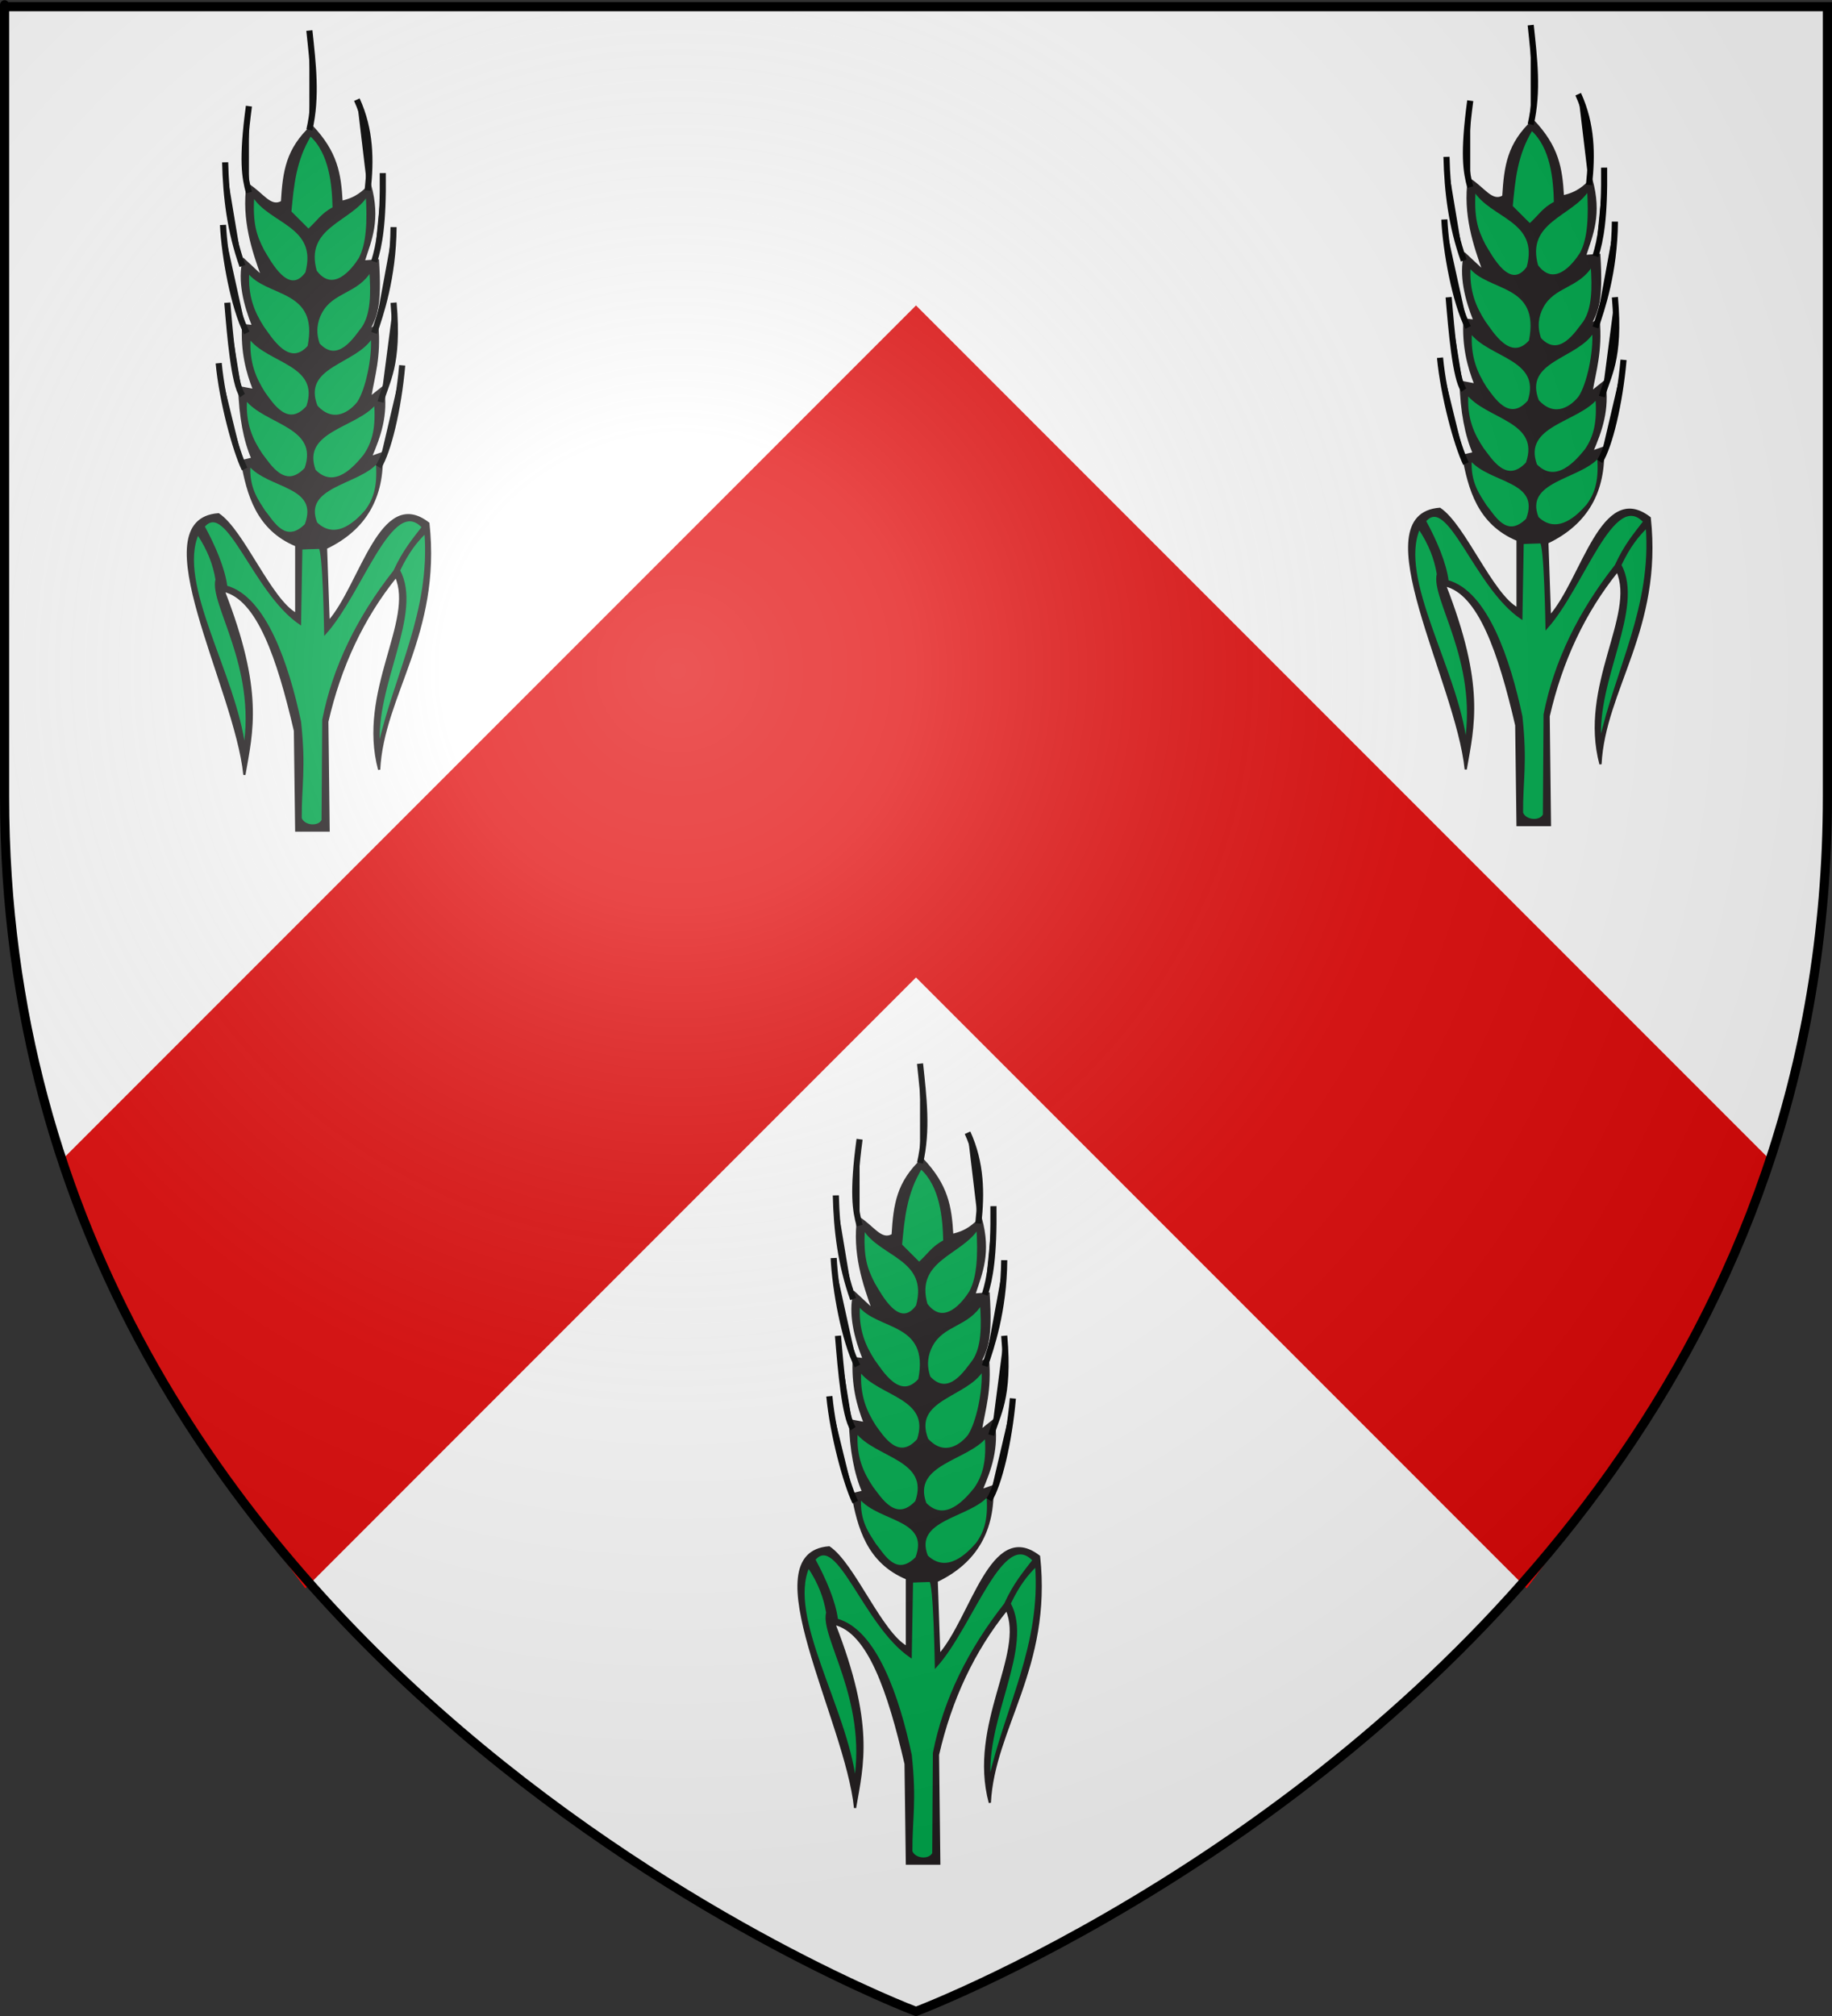
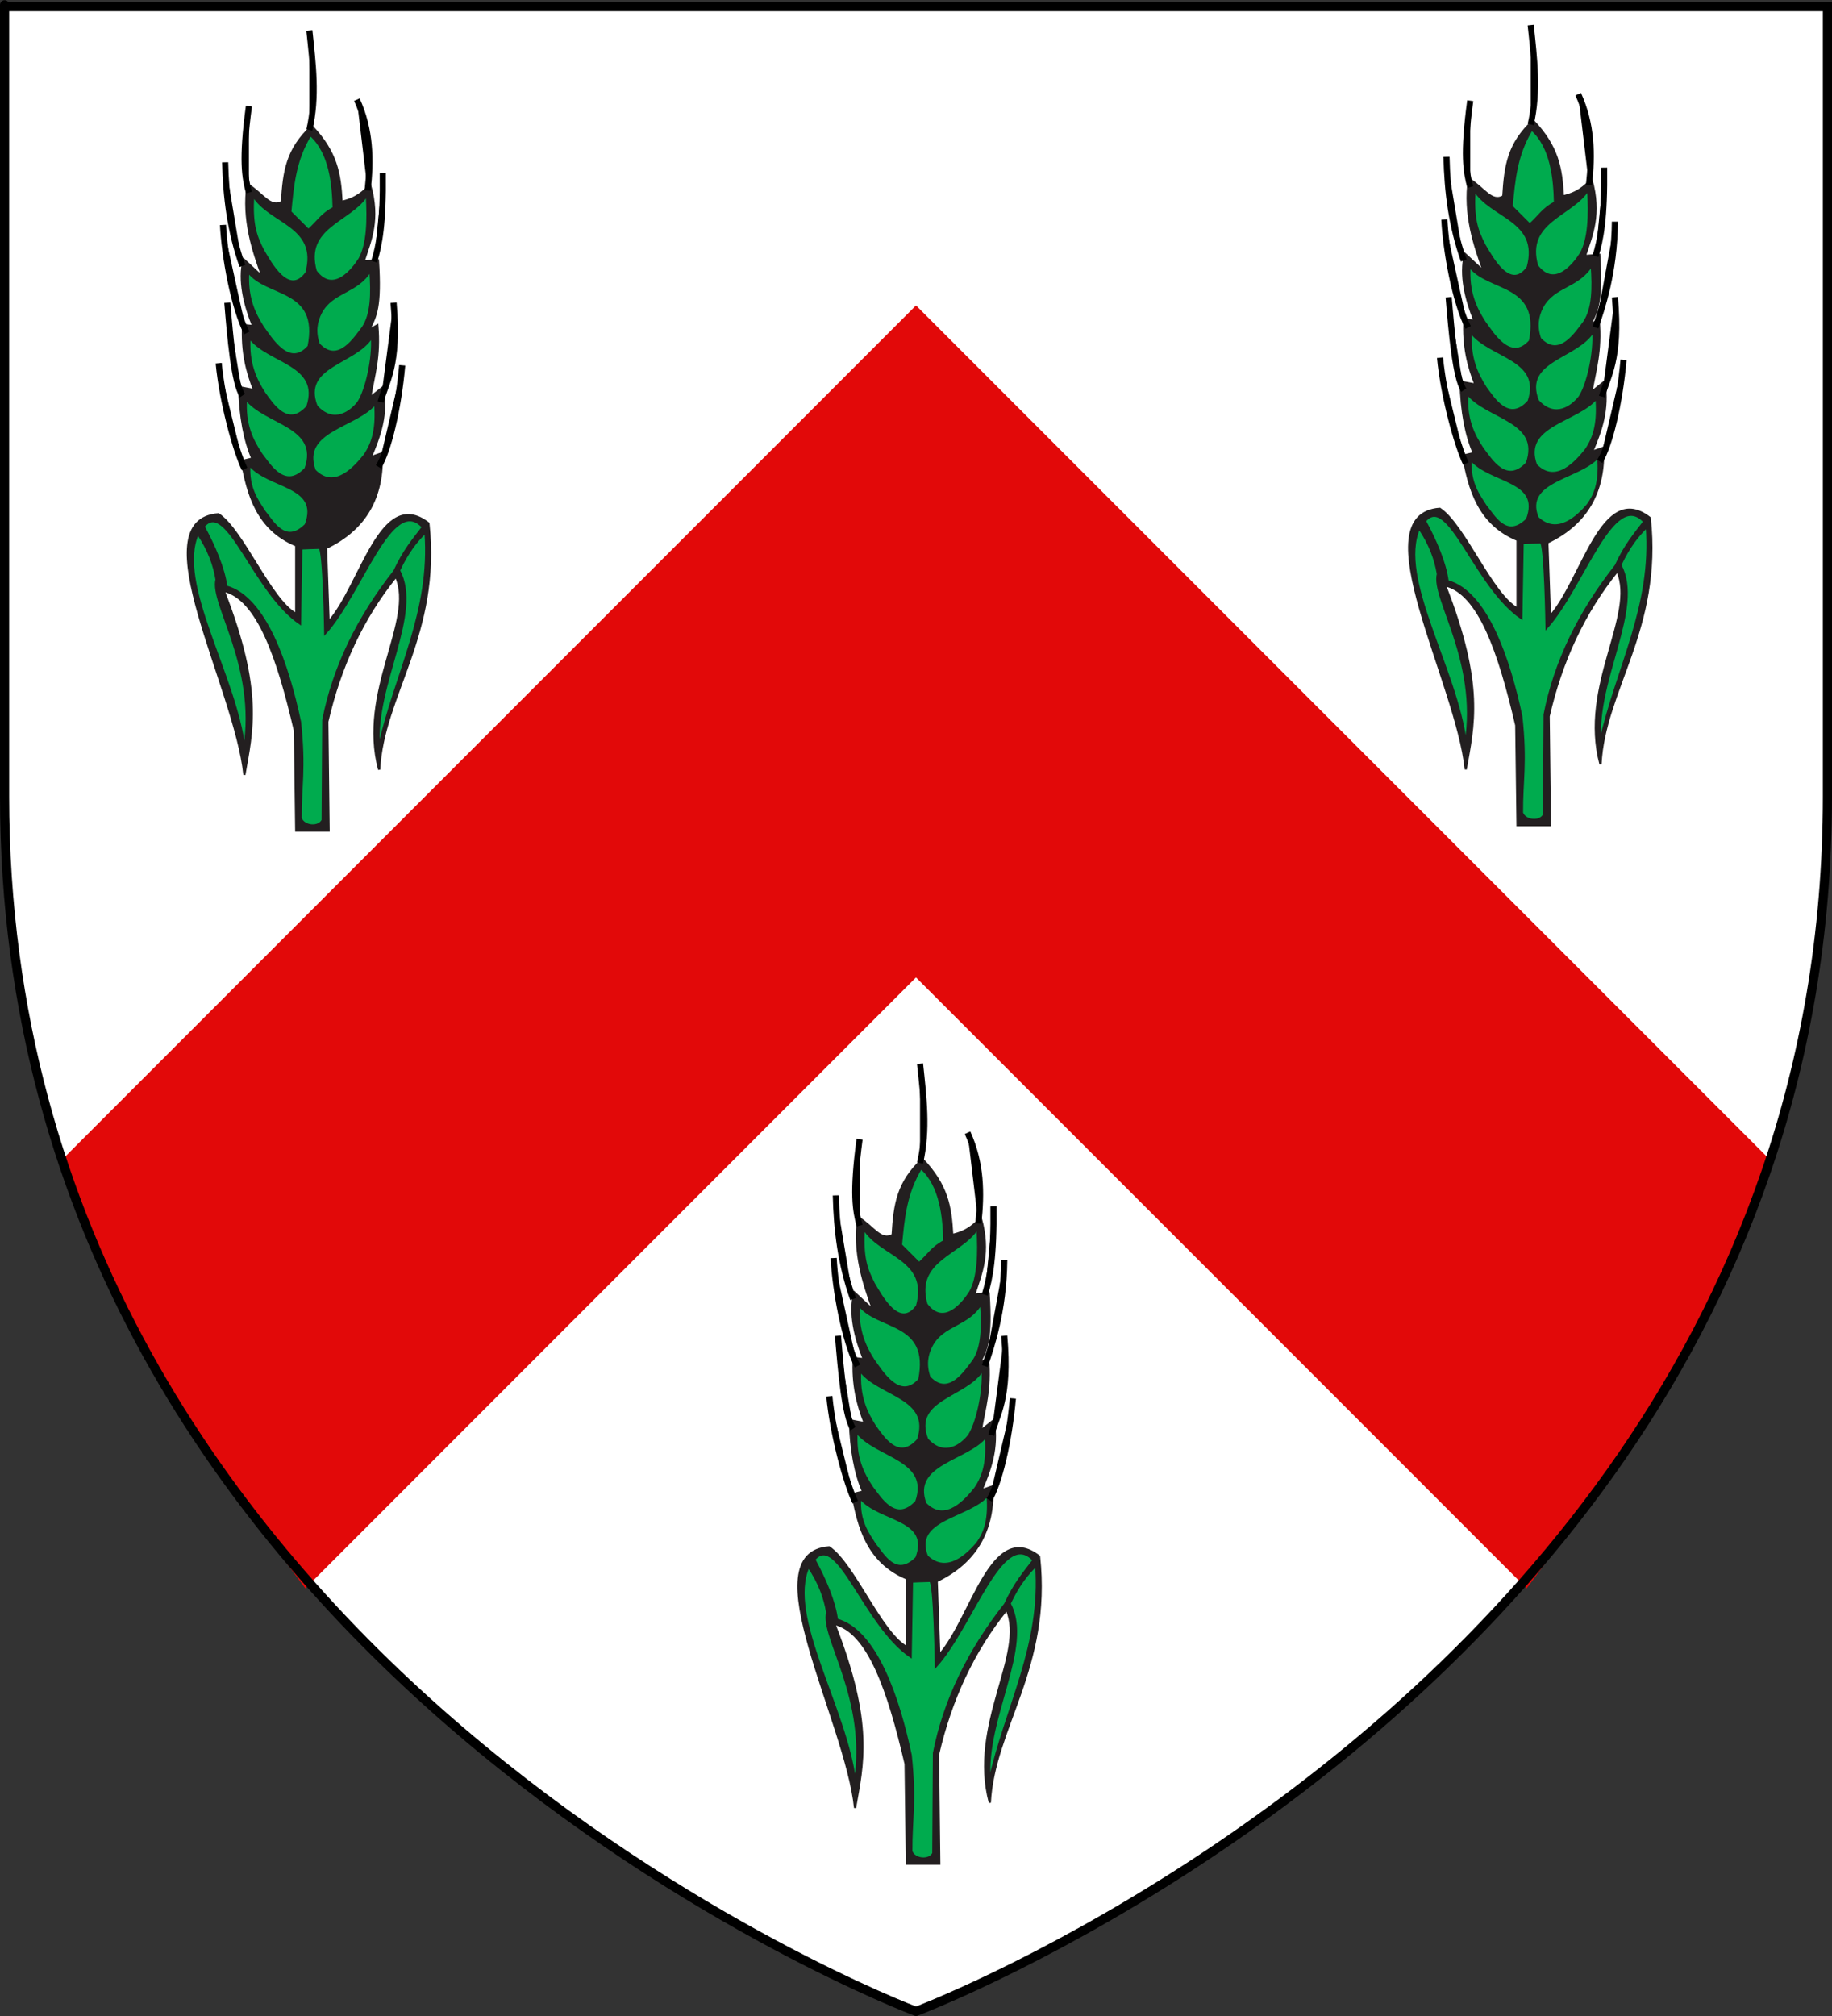
<svg xmlns="http://www.w3.org/2000/svg" xmlns:ns1="http://sodipodi.sourceforge.net/DTD/sodipodi-0.dtd" xmlns:ns2="http://www.inkscape.org/namespaces/inkscape" xmlns:xlink="http://www.w3.org/1999/xlink" height="660" width="600" version="1.0" id="svg2" ns1:version="0.32" ns2:version="0.46" ns1:docname="Riddell of that Ilk arms.svg" ns1:docbase="D:\Mes documents\Renaud-Notre Lapin" ns2:export-filename="/Users/olivier/Desktop/Blason Rouge/Blason_Vide_3D.png" ns2:export-xdpi="144" ns2:export-ydpi="144" ns2:output_extension="org.inkscape.output.svg.inkscape">
  <rect width="100%" height="100%" fill="#333333" stroke="none" />
  <ns1:namedview ns2:window-height="667" ns2:window-width="1024" ns2:pageshadow="2" ns2:pageopacity="0.0" guidetolerance="10.0" gridtolerance="10.0" objecttolerance="10.0" borderopacity="1.0" bordercolor="#666666" pagecolor="#ffffff" id="base" showgrid="false" height="660px" ns2:zoom="0.5" ns2:cx="268.80643" ns2:cy="246.73341" ns2:window-x="0" ns2:window-y="0" ns2:current-layer="layer4">
    <ns2:grid type="xygrid" id="grid2789" visible="true" enabled="true" />
  </ns1:namedview>
  <desc id="desc4">Flag of Canton of Valais (Wallis)</desc>
  <defs id="defs6">
    <ns2:perspective ns1:type="inkscape:persp3d" ns2:vp_x="0 : 330 : 1" ns2:vp_y="0 : 1000 : 0" ns2:vp_z="600 : 330 : 1" ns2:persp3d-origin="300 : 220 : 1" id="perspective35" />
    <linearGradient id="linearGradient2893">
      <stop style="stop-color:white;stop-opacity:0.314;" offset="0" id="stop2895" />
      <stop id="stop2897" offset="0.19" style="stop-color:white;stop-opacity:0.251;" />
      <stop style="stop-color:#6b6b6b;stop-opacity:0.125;" offset="0.6" id="stop2901" />
      <stop style="stop-color:black;stop-opacity:0.125;" offset="1" id="stop2899" />
    </linearGradient>
    <linearGradient id="linearGradient2885">
      <stop id="stop2887" offset="0" style="stop-color:white;stop-opacity:1;" />
      <stop style="stop-color:white;stop-opacity:1;" offset="0.229" id="stop2891" />
      <stop id="stop2889" offset="1" style="stop-color:black;stop-opacity:1;" />
    </linearGradient>
    <linearGradient id="linearGradient2955">
      <stop id="stop2867" offset="0" style="stop-color:#fd0000;stop-opacity:1;" />
      <stop style="stop-color:#e77275;stop-opacity:0.659;" offset="0.5" id="stop2873" />
      <stop style="stop-color:black;stop-opacity:0.323;" offset="1" id="stop2959" />
    </linearGradient>
    <radialGradient ns2:collect="always" xlink:href="#linearGradient2955" id="radialGradient2961" cx="225.524" cy="218.901" fx="225.524" fy="218.901" r="300" gradientTransform="matrix(-4.167939e-4,2.183,-1.884,-3.599562e-4,615.597,-289.121)" gradientUnits="userSpaceOnUse" />
    <polygon id="star" transform="scale(53,53)" points="0,-1 0.588,0.809 -0.951,-0.309 0.951,-0.309 -0.588,0.809 0,-1 " />
    <clipPath id="clip">
      <path d="M 0,-200 L 0,600 L 300,600 L 300,-200 L 0,-200 z " id="path10" />
    </clipPath>
    <radialGradient ns2:collect="always" xlink:href="#linearGradient2955" id="radialGradient1911" gradientUnits="userSpaceOnUse" gradientTransform="matrix(-4.167939e-4,2.183,-1.884,-3.599562e-4,615.597,-289.121)" cx="225.524" cy="218.901" fx="225.524" fy="218.901" r="300" />
    <radialGradient ns2:collect="always" xlink:href="#linearGradient2955" id="radialGradient2865" gradientUnits="userSpaceOnUse" gradientTransform="matrix(0,1.749,-1.593,-1.049767e-7,551.788,-191.29)" cx="225.524" cy="218.901" fx="225.524" fy="218.901" r="300" />
    <radialGradient ns2:collect="always" xlink:href="#linearGradient2955" id="radialGradient2871" gradientUnits="userSpaceOnUse" gradientTransform="matrix(0,1.386,-1.323,-5.741131e-8,-158.082,-109.541)" cx="225.524" cy="218.901" fx="225.524" fy="218.901" r="300" />
    <radialGradient ns2:collect="always" xlink:href="#linearGradient2893" id="radialGradient3163" gradientUnits="userSpaceOnUse" gradientTransform="matrix(1.353,0,0,1.349,-77.629,-85.747)" cx="221.445" cy="226.331" fx="221.445" fy="226.331" r="300" />
    <radialGradient gradientTransform="matrix(1.353,0,0,1.349,-77.629,-85.747)" gradientUnits="userSpaceOnUse" xlink:href="#linearGradient2893" id="radialGradient2706" fy="226.331" fx="221.445" r="300" cy="226.331" cx="221.445" />
    <radialGradient gradientTransform="matrix(0,1.386,-1.323,-5.741131e-8,-158.082,-109.541)" gradientUnits="userSpaceOnUse" xlink:href="#linearGradient2955" id="radialGradient2704" fy="218.901" fx="225.524" r="300" cy="218.901" cx="225.524" />
    <radialGradient gradientTransform="matrix(0,1.749,-1.593,-1.049767e-7,551.788,-191.29)" gradientUnits="userSpaceOnUse" xlink:href="#linearGradient2955" id="radialGradient2702" fy="218.901" fx="225.524" r="300" cy="218.901" cx="225.524" />
    <radialGradient gradientTransform="matrix(-4.167939e-4,2.183,-1.884,-3.599562e-4,615.597,-289.121)" gradientUnits="userSpaceOnUse" xlink:href="#linearGradient2955" id="radialGradient2700" fy="218.901" fx="225.524" r="300" cy="218.901" cx="225.524" />
    <clipPath id="clipPath2696">
      <path id="path2698" d="M 0,-200 L 0,600 L 300,600 L 300,-200 L 0,-200 z " />
    </clipPath>
    <polygon id="polygon2694" transform="scale(53,53)" points="0,-1 0.588,0.809 -0.951,-0.309 0.951,-0.309 -0.588,0.809 0,-1 " />
    <radialGradient gradientTransform="matrix(-4.167939e-4,2.183,-1.884,-3.599562e-4,615.597,-289.121)" gradientUnits="userSpaceOnUse" xlink:href="#linearGradient2955" id="radialGradient2692" fy="218.901" fx="225.524" r="300" cy="218.901" cx="225.524" />
    <linearGradient id="linearGradient2684">
      <stop id="stop2686" offset="0" style="stop-color:#fd0000;stop-opacity:1" />
      <stop id="stop2688" offset="0.5" style="stop-color:#e77275;stop-opacity:0.659" />
      <stop id="stop2690" offset="1" style="stop-color:black;stop-opacity:0.323" />
    </linearGradient>
    <linearGradient id="linearGradient2676">
      <stop id="stop2678" offset="0" style="stop-color:white;stop-opacity:1" />
      <stop id="stop2680" offset="0.229" style="stop-color:white;stop-opacity:1" />
      <stop id="stop2682" offset="1" style="stop-color:black;stop-opacity:1" />
    </linearGradient>
    <linearGradient id="linearGradient2666">
      <stop id="stop2668" offset="0" style="stop-color:white;stop-opacity:0.314" />
      <stop id="stop2670" offset="0.19" style="stop-color:white;stop-opacity:0.251" />
      <stop id="stop2672" offset="0.6" style="stop-color:#6b6b6b;stop-opacity:0.125" />
      <stop id="stop2674" offset="1" style="stop-color:black;stop-opacity:0.125" />
    </linearGradient>
    <ns2:perspective id="perspective2663" ns2:persp3d-origin="300 : 220 : 1" ns2:vp_z="600 : 330 : 1" ns2:vp_y="0 : 1000 : 0" ns2:vp_x="0 : 330 : 1" ns1:type="inkscape:persp3d" />
    <radialGradient gradientTransform="matrix(0,2.342,-2.291,0,562.913,1323.77)" gradientUnits="userSpaceOnUse" xlink:href="#linearGradient2955" id="radialGradient14758" fy="153.928" fx="-483.508" r="300" cy="153.928" cx="-483.508" />
    <radialGradient gradientTransform="matrix(0,2.342,-2.291,0,562.913,1323.77)" gradientUnits="userSpaceOnUse" xlink:href="#linearGradient2955" id="radialGradient13767" fy="153.928" fx="-483.508" r="300" cy="153.928" cx="-483.508" />
    <radialGradient gradientTransform="matrix(0,2.342,-2.291,0,562.913,1323.77)" gradientUnits="userSpaceOnUse" xlink:href="#linearGradient2955" id="radialGradient1357" fy="153.928" fx="-483.508" r="300" cy="153.928" cx="-483.508" />
    <radialGradient gradientTransform="matrix(-4.167939e-4,2.183,-1.884,-3.599562e-4,1395.597,-309.121)" gradientUnits="userSpaceOnUse" xlink:href="#linearGradient2955" id="radialGradient2783" fy="218.901" fx="225.524" r="300" cy="218.901" cx="225.524" />
    <clipPath id="clipPath2779">
      <path id="path2781" d="M 0,-200 L 0,600 L 300,600 L 300,-200 L 0,-200 z " />
    </clipPath>
    <polygon id="polygon2777" transform="scale(53,53)" points="0,-1 0.588,0.809 -0.951,-0.309 0.951,-0.309 -0.588,0.809 0,-1 " />
    <radialGradient gradientTransform="matrix(-4.167939e-4,2.183,-1.884,-3.599562e-4,615.597,-289.121)" gradientUnits="userSpaceOnUse" xlink:href="#linearGradient2955" id="radialGradient2775" fy="218.901" fx="225.524" r="300" cy="218.901" cx="225.524" />
    <linearGradient id="linearGradient2770">
      <stop id="stop2965" offset="0" style="stop-color:#ffffff;stop-opacity:0" />
      <stop id="stop2773" offset="1" style="stop-color:#000000;stop-opacity:0.646" />
    </linearGradient>
    <ns2:perspective id="perspective2767" ns2:persp3d-origin="75 : 50 : 1" ns2:vp_z="150 : 75 : 1" ns2:vp_y="0 : 1000 : 0" ns2:vp_x="0 : 75 : 1" ns1:type="inkscape:persp3d" />
  </defs>
  <g ns2:groupmode="layer" id="layer3" ns2:label="Fond écu" style="display:inline" ns1:insensitive="true">
    <path id="path2855" style="fill:#ffffff;fill-opacity:1;fill-rule:evenodd;stroke:none;stroke-width:1px;stroke-linecap:butt;stroke-linejoin:miter;stroke-opacity:1" d="M 300,658.5 C 300,658.5 598.5,546.18 598.5,260.728 C 598.5,-24.723 598.5,2.176 598.5,2.176 L 1.5,2.176 L 1.5,260.728 C 1.5,546.18 300,658.5 300,658.5 z" ns1:nodetypes="cccccc" />
  </g>
  <g ns2:groupmode="layer" id="layer4" ns2:label="Meubles" style="opacity:1;display:inline">
    <path ns1:nodetypes="ccccccc" id="path10706" d="M 20,380 C 30,420 70,480 100,520 L 300,320 L 500,520 C 530,480 570,420 580,380 L 300,100 L 20,380 z" style="opacity:1;fill:#e20909;fill-opacity:1;fill-rule:evenodd;stroke:#000000;stroke-width:0;stroke-linecap:butt;stroke-linejoin:miter;stroke-miterlimit:4;stroke-dasharray:none;stroke-dashoffset:0;stroke-opacity:1;display:inline" />
    <g style="opacity:1;display:inline" transform="matrix(0.714,0,0,0.714,-468.722,14.917)" id="g4721">
      <path d="M 807.21,359.944 L 806.616,310.013 C 812.432,284.699 822.794,262.414 838.12,243.439 C 847.117,263.663 820.741,296.081 830.393,332.007 C 832.144,297.671 858.479,269.928 852.98,219.068 C 831.044,202.063 822.113,247.487 807.21,264.244 L 806.022,230.362 C 824.342,221.615 832.278,206.811 831.581,186.97 L 826.527,188.754 C 830.688,178.946 834.121,169.516 832.176,156.655 L 826.233,161.404 C 827.921,151.237 830.797,142.851 829.552,128.283 L 825.634,130.501 C 828.92,124.083 831.197,119.852 829.835,98.484 L 823.26,98.997 C 826.47,89.083 830.651,79.945 826.232,63.927 C 823.117,67 820.12,70.121 813.155,71.654 C 812.442,58.58 810.774,48.928 799.483,36.974 C 788.094,47.589 786.669,57.609 785.814,71.654 C 780.458,74.797 776.877,67.815 770.056,63.629 C 767.698,79.752 772.568,94.18 776.896,106.13 L 768.273,98.103 C 765.846,107.784 768.683,118.954 772.591,128.635 L 767.979,128.124 C 767.333,140.391 769.748,149.597 773.029,157.938 L 766.196,156.655 C 766.612,170.364 768.673,181.196 772.254,189.366 L 767.385,190.537 C 770.136,205.607 774.359,221.724 792.35,229.173 L 792.35,260.677 C 780.462,254.26 767.979,222.437 756.686,214.908 C 720.768,217.541 764.562,294.374 768.574,334.384 C 772.048,314.317 777.085,296.148 759.063,249.978 C 774.663,253.508 784.016,280.776 791.756,314.174 L 792.35,359.944 L 807.21,359.944 z" id="path4723" style="fill:#231f20;fill-opacity:1;fill-rule:evenodd;stroke:#231f20;stroke-width:1px;stroke-linecap:butt;stroke-linejoin:miter;stroke-opacity:1" ns1:nodetypes="cccccccccccccccccccccccccccccccccccc" />
      <path d="M 749.871,220.493 C 754.801,229.57 759.208,239.789 760.257,248.09 C 778.244,253.011 788.578,284.176 794.085,310.11 C 796.394,331.478 794.283,339.586 794.382,354.324 C 795.916,358.279 802.757,358.742 804.471,355.215 L 804.768,309.219 C 809.57,284.848 820.74,262.175 837.41,240.968 C 841.762,231.474 846.114,226.51 850.467,220.79 C 836.139,205.367 822.486,250.724 805.658,269.456 C 805.658,269.456 805.065,230.286 802.988,230.286 C 800.91,230.286 794.679,230.582 794.679,230.582 L 794.085,265.005 C 772.72,250.464 760.716,207.552 749.871,220.493 z" id="path4725" style="fill:#00ab4e;fill-opacity:1;fill-rule:evenodd;stroke:#231f20;stroke-width:1px;stroke-linecap:butt;stroke-linejoin:miter;stroke-opacity:1" />
      <path d="M 839.487,240.672 C 843.543,232.058 847.598,227.062 851.654,223.164 C 854.445,259.716 837.819,288.039 830.288,321.683 C 827.947,293.046 850.192,260.51 839.487,240.672 z" id="path4727" style="fill:#00ab4e;fill-opacity:1;fill-rule:evenodd;stroke:#231f20;stroke-width:1px;stroke-linecap:butt;stroke-linejoin:miter;stroke-opacity:1" />
      <path d="M 747.2,223.757 C 752.246,231.216 754.707,238.157 755.805,244.826 C 752.946,255.831 774.638,284.436 768.565,322.276 C 764.53,288.611 736.947,246.884 747.2,223.757 z" id="path4729" style="fill:#00ab4e;fill-opacity:1;fill-rule:evenodd;stroke:#231f20;stroke-width:1px;stroke-linecap:butt;stroke-linejoin:miter;stroke-opacity:1" />
-       <path d="M 829.372,191.025 C 820.774,201.073 794.678,201.721 801.515,218.984 C 810.938,227.979 820.679,217.552 824.384,213.329 C 828.649,207.67 830.212,201.175 829.372,191.025 z" id="path4731" style="fill:#00ab4e;fill-opacity:1;fill-rule:evenodd;stroke:#231f20;stroke-width:1.036px;stroke-linecap:butt;stroke-linejoin:miter;stroke-opacity:1" />
      <path d="M 828.604,164.041 C 820.017,174.836 793.955,176.302 800.783,194.849 C 810.195,204.512 819.923,192.541 823.624,188.003 C 827.884,181.924 829.442,174.946 828.604,164.041 z" id="path4733" style="fill:#00ab4e;fill-opacity:1;fill-rule:evenodd;stroke:#231f20;stroke-width:1.073px;stroke-linecap:butt;stroke-linejoin:miter;stroke-opacity:1" />
      <path d="M 827.052,133.612 C 819.745,145.839 794.382,146.648 801.677,165.357 C 809.686,174.177 817.667,167.702 820.817,163.56 C 824.441,158.011 827.766,143.565 827.052,133.612 z" id="path4735" style="fill:#00ab4e;fill-opacity:1;fill-rule:evenodd;stroke:#231f20;stroke-width:0.946px;stroke-linecap:butt;stroke-linejoin:miter;stroke-opacity:1" />
      <path d="M 826.396,103.102 C 820.377,113.326 808.921,112.518 803.7,122.334 C 801.455,126.557 800.692,131.318 802.65,136.9 C 811.618,146.57 819.405,133.853 822.932,129.312 C 826.991,123.229 827.195,114.015 826.396,103.102 z" id="path4737" style="fill:#00ab4e;fill-opacity:1;fill-rule:evenodd;stroke:#231f20;stroke-width:1.048px;stroke-linecap:butt;stroke-linejoin:miter;stroke-opacity:1" />
      <path d="M 824.774,68.504 C 817.414,80.486 795.437,82.902 801.29,103.488 C 809.357,114.213 818.29,102.807 821.462,97.771 C 825.113,91.024 825.493,80.608 824.774,68.504 z" id="path4739" style="fill:#00ab4e;fill-opacity:1;fill-rule:evenodd;stroke:#231f20;stroke-width:1.046px;stroke-linecap:butt;stroke-linejoin:miter;stroke-opacity:1" />
      <path d="M 770.844,192.171 C 779.59,202.882 803.719,201.354 796.764,219.755 C 787.179,229.342 781.425,218.073 777.655,213.571 C 774.801,209.023 769.99,202.991 770.844,192.171 z" id="path4741" style="fill:#00ab4e;fill-opacity:1;fill-rule:evenodd;stroke:#231f20;stroke-width:1.078px;stroke-linecap:butt;stroke-linejoin:miter;stroke-opacity:1" />
      <path d="M 769.252,161.925 C 777.987,173.432 803.642,174.222 796.696,193.991 C 787.122,204.291 780.116,192.303 776.351,187.467 C 772.018,180.987 768.398,173.549 769.252,161.925 z" id="path4743" style="fill:#00ab4e;fill-opacity:1;fill-rule:evenodd;stroke:#231f20;stroke-width:1.117px;stroke-linecap:butt;stroke-linejoin:miter;stroke-opacity:1" />
      <path d="M 770.894,133.809 C 779.218,145.324 804.124,145.819 797.504,165.602 C 788.381,175.908 781.247,164.208 777.66,159.368 C 773.531,152.884 770.081,145.441 770.894,133.809 z" id="path4745" style="fill:#00ab4e;fill-opacity:1;fill-rule:evenodd;stroke:#231f20;stroke-width:1.091px;stroke-linecap:butt;stroke-linejoin:miter;stroke-opacity:1" />
      <path d="M 770.29,103.614 C 778.614,115.128 803.519,110.798 798.087,138 C 788.964,148.306 780.643,134.012 777.055,129.172 C 772.927,122.688 769.477,115.246 770.29,103.614 z" id="path4747" style="fill:#00ab4e;fill-opacity:1;fill-rule:evenodd;stroke:#231f20;stroke-width:1.091px;stroke-linecap:butt;stroke-linejoin:miter;stroke-opacity:1" />
      <path d="M 772.543,68.634 C 780.031,81.406 803.016,82.279 797.061,104.221 C 788.855,115.653 780.372,99.384 777.145,94.015 C 773.431,86.823 771.812,81.536 772.543,68.634 z" id="path4749" style="fill:#00ab4e;fill-opacity:1;fill-rule:evenodd;stroke:#231f20;stroke-width:1.09px;stroke-linecap:butt;stroke-linejoin:miter;stroke-opacity:1" />
      <path d="M 789.634,76.276 C 795.081,81.722 796.316,82.958 797.943,84.585 C 802.067,81.008 803.951,77.351 809.516,74.495 C 809.281,63.978 808.055,49.162 798.833,40.963 C 791.662,52.734 790.753,64.505 789.634,76.276 z" id="path4751" style="fill:#00ab4e;fill-opacity:1;fill-rule:evenodd;stroke:#231f20;stroke-width:1px;stroke-linecap:butt;stroke-linejoin:miter;stroke-opacity:1" />
    </g>
    <path style="opacity:1;fill:#000000;fill-opacity:1;fill-rule:nonzero;stroke:#000000;stroke-width:2;stroke-linecap:butt;stroke-linejoin:miter;stroke-miterlimit:4;stroke-dasharray:none;stroke-dashoffset:0;stroke-opacity:1" d="M 101.32,42.527 C 103.831,31.685 102.468,20.842 101.32,10" id="path22775" ns1:nodetypes="cc" />
    <path style="opacity:1;fill:#000000;fill-opacity:1;fill-rule:nonzero;stroke:#000000;stroke-width:2;stroke-linecap:butt;stroke-linejoin:miter;stroke-miterlimit:4;stroke-dasharray:none;stroke-dashoffset:0;stroke-opacity:1;display:inline" d="M 81.521,63.033 C 80.222,58.154 79.122,52.576 81.521,34.749" id="path22777" ns1:nodetypes="cc" />
    <path style="opacity:1;fill:#000000;fill-opacity:1;fill-rule:nonzero;stroke:#000000;stroke-width:2;stroke-linecap:butt;stroke-linejoin:miter;stroke-miterlimit:4;stroke-dasharray:none;stroke-dashoffset:0;stroke-opacity:1;display:inline" d="M 120.412,62.326 C 121.501,52.426 121.4,42.527 116.877,32.627" id="path22779" ns1:nodetypes="cc" />
    <path style="opacity:1;fill:#000000;fill-opacity:1;fill-rule:nonzero;stroke:#000000;stroke-width:2;stroke-linecap:butt;stroke-linejoin:miter;stroke-miterlimit:4;stroke-dasharray:none;stroke-dashoffset:0;stroke-opacity:1;display:inline" d="M 79.4,87.075 C 75.388,75.761 73.998,64.447 73.743,53.134" id="path22781" ns1:nodetypes="cc" />
    <path style="opacity:1;fill:#000000;fill-opacity:1;fill-rule:nonzero;stroke:#000000;stroke-width:2;stroke-linecap:butt;stroke-linejoin:miter;stroke-miterlimit:4;stroke-dasharray:none;stroke-dashoffset:0;stroke-opacity:1;display:inline" d="M 122.534,85.66 C 124.2,80.338 125.561,73.183 125.362,56.669" id="path22783" ns1:nodetypes="cc" />
    <path style="opacity:1;fill:#000000;fill-opacity:1;fill-rule:nonzero;stroke:#000000;stroke-width:2;stroke-linecap:butt;stroke-linejoin:miter;stroke-miterlimit:4;stroke-dasharray:none;stroke-dashoffset:0;stroke-opacity:1;display:inline" d="M 80.814,108.995 C 76.557,100.635 73.537,83.878 73.036,73.64" id="path22785" ns1:nodetypes="cc" />
-     <path style="opacity:1;fill:#000000;fill-opacity:1;fill-rule:nonzero;stroke:#000000;stroke-width:2;stroke-linecap:butt;stroke-linejoin:miter;stroke-miterlimit:4;stroke-dasharray:none;stroke-dashoffset:0;stroke-opacity:1;display:inline" d="M 122.534,108.995 C 124.516,103.21 128.743,91.097 128.897,74.347" id="path22787" ns1:nodetypes="cc" />
    <path style="opacity:1;fill:#000000;fill-opacity:1;fill-rule:nonzero;stroke:#000000;stroke-width:2;stroke-linecap:butt;stroke-linejoin:miter;stroke-miterlimit:4;stroke-dasharray:none;stroke-dashoffset:0;stroke-opacity:1;display:inline" d="M 79.4,129.501 C 76.673,125.561 75.376,110.243 74.45,99.095" id="path22789" ns1:nodetypes="cc" />
    <path style="opacity:1;fill:#000000;fill-opacity:1;fill-rule:nonzero;stroke:#000000;stroke-width:2;stroke-linecap:butt;stroke-linejoin:miter;stroke-miterlimit:4;stroke-dasharray:none;stroke-dashoffset:0;stroke-opacity:1;display:inline" d="M 124.655,131.622 C 126.354,124.982 130.72,119.819 128.897,99.095" id="path22791" ns1:nodetypes="cc" />
    <path style="opacity:1;fill:#000000;fill-opacity:1;fill-rule:nonzero;stroke:#000000;stroke-width:2;stroke-linecap:butt;stroke-linejoin:miter;stroke-miterlimit:4;stroke-dasharray:none;stroke-dashoffset:0;stroke-opacity:1;display:inline" d="M 80.107,153.543 C 77.179,147.464 72.813,131.498 71.622,118.894" id="path22793" ns1:nodetypes="cc" />
    <path style="opacity:1;fill:#000000;fill-opacity:1;fill-rule:nonzero;stroke:#000000;stroke-width:2;stroke-linecap:butt;stroke-linejoin:miter;stroke-miterlimit:4;stroke-dasharray:none;stroke-dashoffset:0;stroke-opacity:1;display:inline" d="M 123.948,152.836 C 127.095,147.829 130.461,134.02 131.726,119.602" id="path22795" ns1:nodetypes="cc" />
    <g style="opacity:1;display:inline" transform="matrix(0.714,0,0,0.714,-68.722,13.129)" id="g22799">
      <path d="M 807.21,359.944 L 806.616,310.013 C 812.432,284.699 822.794,262.414 838.12,243.439 C 847.117,263.663 820.741,296.081 830.393,332.007 C 832.144,297.671 858.479,269.928 852.98,219.068 C 831.044,202.063 822.113,247.487 807.21,264.244 L 806.022,230.362 C 824.342,221.615 832.278,206.811 831.581,186.97 L 826.527,188.754 C 830.688,178.946 834.121,169.516 832.176,156.655 L 826.233,161.404 C 827.921,151.237 830.797,142.851 829.552,128.283 L 825.634,130.501 C 828.92,124.083 831.197,119.852 829.835,98.484 L 823.26,98.997 C 826.47,89.083 830.651,79.945 826.232,63.927 C 823.117,67 820.12,70.121 813.155,71.654 C 812.442,58.58 810.774,48.928 799.483,36.974 C 788.094,47.589 786.669,57.609 785.814,71.654 C 780.458,74.797 776.877,67.815 770.056,63.629 C 767.698,79.752 772.568,94.18 776.896,106.13 L 768.273,98.103 C 765.846,107.784 768.683,118.954 772.591,128.635 L 767.979,128.124 C 767.333,140.391 769.748,149.597 773.029,157.938 L 766.196,156.655 C 766.612,170.364 768.673,181.196 772.254,189.366 L 767.385,190.537 C 770.136,205.607 774.359,221.724 792.35,229.173 L 792.35,260.677 C 780.462,254.26 767.979,222.437 756.686,214.908 C 720.768,217.541 764.562,294.374 768.574,334.384 C 772.048,314.317 777.085,296.148 759.063,249.978 C 774.663,253.508 784.016,280.776 791.756,314.174 L 792.35,359.944 L 807.21,359.944 z" id="path22801" style="fill:#231f20;fill-opacity:1;fill-rule:evenodd;stroke:#231f20;stroke-width:1px;stroke-linecap:butt;stroke-linejoin:miter;stroke-opacity:1" ns1:nodetypes="cccccccccccccccccccccccccccccccccccc" />
      <path d="M 749.871,220.493 C 754.801,229.57 759.208,239.789 760.257,248.09 C 778.244,253.011 788.578,284.176 794.085,310.11 C 796.394,331.478 794.283,339.586 794.382,354.324 C 795.916,358.279 802.757,358.742 804.471,355.215 L 804.768,309.219 C 809.57,284.848 820.74,262.175 837.41,240.968 C 841.762,231.474 846.114,226.51 850.467,220.79 C 836.139,205.367 822.486,250.724 805.658,269.456 C 805.658,269.456 805.065,230.286 802.988,230.286 C 800.91,230.286 794.679,230.582 794.679,230.582 L 794.085,265.005 C 772.72,250.464 760.716,207.552 749.871,220.493 z" id="path22803" style="fill:#00ab4e;fill-opacity:1;fill-rule:evenodd;stroke:#231f20;stroke-width:1px;stroke-linecap:butt;stroke-linejoin:miter;stroke-opacity:1" />
      <path d="M 839.487,240.672 C 843.543,232.058 847.598,227.062 851.654,223.164 C 854.445,259.716 837.819,288.039 830.288,321.683 C 827.947,293.046 850.192,260.51 839.487,240.672 z" id="path22805" style="fill:#00ab4e;fill-opacity:1;fill-rule:evenodd;stroke:#231f20;stroke-width:1px;stroke-linecap:butt;stroke-linejoin:miter;stroke-opacity:1" />
      <path d="M 747.2,223.757 C 752.246,231.216 754.707,238.157 755.805,244.826 C 752.946,255.831 774.638,284.436 768.565,322.276 C 764.53,288.611 736.947,246.884 747.2,223.757 z" id="path22807" style="fill:#00ab4e;fill-opacity:1;fill-rule:evenodd;stroke:#231f20;stroke-width:1px;stroke-linecap:butt;stroke-linejoin:miter;stroke-opacity:1" />
      <path d="M 829.372,191.025 C 820.774,201.073 794.678,201.721 801.515,218.984 C 810.938,227.979 820.679,217.552 824.384,213.329 C 828.649,207.67 830.212,201.175 829.372,191.025 z" id="path22809" style="fill:#00ab4e;fill-opacity:1;fill-rule:evenodd;stroke:#231f20;stroke-width:1.036px;stroke-linecap:butt;stroke-linejoin:miter;stroke-opacity:1" />
      <path d="M 828.604,164.041 C 820.017,174.836 793.955,176.302 800.783,194.849 C 810.195,204.512 819.923,192.541 823.624,188.003 C 827.884,181.924 829.442,174.946 828.604,164.041 z" id="path22811" style="fill:#00ab4e;fill-opacity:1;fill-rule:evenodd;stroke:#231f20;stroke-width:1.073px;stroke-linecap:butt;stroke-linejoin:miter;stroke-opacity:1" />
      <path d="M 827.052,133.612 C 819.745,145.839 794.382,146.648 801.677,165.357 C 809.686,174.177 817.667,167.702 820.817,163.56 C 824.441,158.011 827.766,143.565 827.052,133.612 z" id="path22813" style="fill:#00ab4e;fill-opacity:1;fill-rule:evenodd;stroke:#231f20;stroke-width:0.946px;stroke-linecap:butt;stroke-linejoin:miter;stroke-opacity:1" />
      <path d="M 826.396,103.102 C 820.377,113.326 808.921,112.518 803.7,122.334 C 801.455,126.557 800.692,131.318 802.65,136.9 C 811.618,146.57 819.405,133.853 822.932,129.312 C 826.991,123.229 827.195,114.015 826.396,103.102 z" id="path22815" style="fill:#00ab4e;fill-opacity:1;fill-rule:evenodd;stroke:#231f20;stroke-width:1.048px;stroke-linecap:butt;stroke-linejoin:miter;stroke-opacity:1" />
      <path d="M 824.774,68.504 C 817.414,80.486 795.437,82.902 801.29,103.488 C 809.357,114.213 818.29,102.807 821.462,97.771 C 825.113,91.024 825.493,80.608 824.774,68.504 z" id="path22817" style="fill:#00ab4e;fill-opacity:1;fill-rule:evenodd;stroke:#231f20;stroke-width:1.046px;stroke-linecap:butt;stroke-linejoin:miter;stroke-opacity:1" />
      <path d="M 770.844,192.171 C 779.59,202.882 803.719,201.354 796.764,219.755 C 787.179,229.342 781.425,218.073 777.655,213.571 C 774.801,209.023 769.99,202.991 770.844,192.171 z" id="path22819" style="fill:#00ab4e;fill-opacity:1;fill-rule:evenodd;stroke:#231f20;stroke-width:1.078px;stroke-linecap:butt;stroke-linejoin:miter;stroke-opacity:1" />
      <path d="M 769.252,161.925 C 777.987,173.432 803.642,174.222 796.696,193.991 C 787.122,204.291 780.116,192.303 776.351,187.467 C 772.018,180.987 768.398,173.549 769.252,161.925 z" id="path22821" style="fill:#00ab4e;fill-opacity:1;fill-rule:evenodd;stroke:#231f20;stroke-width:1.117px;stroke-linecap:butt;stroke-linejoin:miter;stroke-opacity:1" />
      <path d="M 770.894,133.809 C 779.218,145.324 804.124,145.819 797.504,165.602 C 788.381,175.908 781.247,164.208 777.66,159.368 C 773.531,152.884 770.081,145.441 770.894,133.809 z" id="path22823" style="fill:#00ab4e;fill-opacity:1;fill-rule:evenodd;stroke:#231f20;stroke-width:1.091px;stroke-linecap:butt;stroke-linejoin:miter;stroke-opacity:1" />
      <path d="M 770.29,103.614 C 778.614,115.128 803.519,110.798 798.087,138 C 788.964,148.306 780.643,134.012 777.055,129.172 C 772.927,122.688 769.477,115.246 770.29,103.614 z" id="path22825" style="fill:#00ab4e;fill-opacity:1;fill-rule:evenodd;stroke:#231f20;stroke-width:1.091px;stroke-linecap:butt;stroke-linejoin:miter;stroke-opacity:1" />
      <path d="M 772.543,68.634 C 780.031,81.406 803.016,82.279 797.061,104.221 C 788.855,115.653 780.372,99.384 777.145,94.015 C 773.431,86.823 771.812,81.536 772.543,68.634 z" id="path22827" style="fill:#00ab4e;fill-opacity:1;fill-rule:evenodd;stroke:#231f20;stroke-width:1.09px;stroke-linecap:butt;stroke-linejoin:miter;stroke-opacity:1" />
      <path d="M 789.634,76.276 C 795.081,81.722 796.316,82.958 797.943,84.585 C 802.067,81.008 803.951,77.351 809.516,74.495 C 809.281,63.978 808.055,49.162 798.833,40.963 C 791.662,52.734 790.753,64.505 789.634,76.276 z" id="path22829" style="fill:#00ab4e;fill-opacity:1;fill-rule:evenodd;stroke:#231f20;stroke-width:1px;stroke-linecap:butt;stroke-linejoin:miter;stroke-opacity:1" />
    </g>
    <path style="opacity:1;fill:#000000;fill-opacity:1;fill-rule:nonzero;stroke:#000000;stroke-width:2;stroke-linecap:butt;stroke-linejoin:miter;stroke-miterlimit:4;stroke-dasharray:none;stroke-dashoffset:0;stroke-opacity:1;display:inline" d="M 501.32,40.739 C 503.831,29.896 502.468,19.054 501.32,8.212" id="path22831" ns1:nodetypes="cc" />
    <path style="opacity:1;fill:#000000;fill-opacity:1;fill-rule:nonzero;stroke:#000000;stroke-width:2;stroke-linecap:butt;stroke-linejoin:miter;stroke-miterlimit:4;stroke-dasharray:none;stroke-dashoffset:0;stroke-opacity:1;display:inline" d="M 481.521,61.245 C 480.222,56.366 479.122,50.787 481.521,32.961" id="path22833" ns1:nodetypes="cc" />
    <path style="opacity:1;fill:#000000;fill-opacity:1;fill-rule:nonzero;stroke:#000000;stroke-width:2;stroke-linecap:butt;stroke-linejoin:miter;stroke-miterlimit:4;stroke-dasharray:none;stroke-dashoffset:0;stroke-opacity:1;display:inline" d="M 520.412,60.538 C 521.501,50.638 521.4,40.739 516.877,30.839" id="path22835" ns1:nodetypes="cc" />
    <path style="opacity:1;fill:#000000;fill-opacity:1;fill-rule:nonzero;stroke:#000000;stroke-width:2;stroke-linecap:butt;stroke-linejoin:miter;stroke-miterlimit:4;stroke-dasharray:none;stroke-dashoffset:0;stroke-opacity:1;display:inline" d="M 479.4,85.286 C 475.388,73.973 473.998,62.659 473.743,51.345" id="path22837" ns1:nodetypes="cc" />
    <path style="opacity:1;fill:#000000;fill-opacity:1;fill-rule:nonzero;stroke:#000000;stroke-width:2;stroke-linecap:butt;stroke-linejoin:miter;stroke-miterlimit:4;stroke-dasharray:none;stroke-dashoffset:0;stroke-opacity:1;display:inline" d="M 522.534,83.872 C 524.2,78.549 525.561,71.395 525.362,54.881" id="path22839" ns1:nodetypes="cc" />
    <path style="opacity:1;fill:#000000;fill-opacity:1;fill-rule:nonzero;stroke:#000000;stroke-width:2;stroke-linecap:butt;stroke-linejoin:miter;stroke-miterlimit:4;stroke-dasharray:none;stroke-dashoffset:0;stroke-opacity:1;display:inline" d="M 480.814,107.207 C 476.557,98.846 473.537,82.09 473.036,71.851" id="path22841" ns1:nodetypes="cc" />
    <path style="opacity:1;fill:#000000;fill-opacity:1;fill-rule:nonzero;stroke:#000000;stroke-width:2;stroke-linecap:butt;stroke-linejoin:miter;stroke-miterlimit:4;stroke-dasharray:none;stroke-dashoffset:0;stroke-opacity:1;display:inline" d="M 522.534,107.207 C 524.516,101.422 528.743,89.309 528.898,72.559" id="path22843" ns1:nodetypes="cc" />
    <path style="opacity:1;fill:#000000;fill-opacity:1;fill-rule:nonzero;stroke:#000000;stroke-width:2;stroke-linecap:butt;stroke-linejoin:miter;stroke-miterlimit:4;stroke-dasharray:none;stroke-dashoffset:0;stroke-opacity:1;display:inline" d="M 479.4,127.713 C 476.673,123.773 475.376,108.455 474.45,97.307" id="path22845" ns1:nodetypes="cc" />
    <path style="opacity:1;fill:#000000;fill-opacity:1;fill-rule:nonzero;stroke:#000000;stroke-width:2;stroke-linecap:butt;stroke-linejoin:miter;stroke-miterlimit:4;stroke-dasharray:none;stroke-dashoffset:0;stroke-opacity:1;display:inline" d="M 524.655,129.834 C 526.354,123.194 530.72,118.03 528.898,97.307" id="path22847" ns1:nodetypes="cc" />
    <path style="opacity:1;fill:#000000;fill-opacity:1;fill-rule:nonzero;stroke:#000000;stroke-width:2;stroke-linecap:butt;stroke-linejoin:miter;stroke-miterlimit:4;stroke-dasharray:none;stroke-dashoffset:0;stroke-opacity:1;display:inline" d="M 480.107,151.755 C 477.179,145.676 472.813,129.71 471.622,117.106" id="path22849" ns1:nodetypes="cc" />
    <path style="opacity:1;fill:#000000;fill-opacity:1;fill-rule:nonzero;stroke:#000000;stroke-width:2;stroke-linecap:butt;stroke-linejoin:miter;stroke-miterlimit:4;stroke-dasharray:none;stroke-dashoffset:0;stroke-opacity:1;display:inline" d="M 523.948,151.047 C 527.095,146.041 530.461,132.232 531.726,117.813" id="path22851" ns1:nodetypes="cc" />
    <g style="opacity:1;display:inline" transform="matrix(0.714,0,0,0.714,-268.722,353.129)" id="g22853">
      <path d="M 807.21,359.944 L 806.616,310.013 C 812.432,284.699 822.794,262.414 838.12,243.439 C 847.117,263.663 820.741,296.081 830.393,332.007 C 832.144,297.671 858.479,269.928 852.98,219.068 C 831.044,202.063 822.113,247.487 807.21,264.244 L 806.022,230.362 C 824.342,221.615 832.278,206.811 831.581,186.97 L 826.527,188.754 C 830.688,178.946 834.121,169.516 832.176,156.655 L 826.233,161.404 C 827.921,151.237 830.797,142.851 829.552,128.283 L 825.634,130.501 C 828.92,124.083 831.197,119.852 829.835,98.484 L 823.26,98.997 C 826.47,89.083 830.651,79.945 826.232,63.927 C 823.117,67 820.12,70.121 813.155,71.654 C 812.442,58.58 810.774,48.928 799.483,36.974 C 788.094,47.589 786.669,57.609 785.814,71.654 C 780.458,74.797 776.877,67.815 770.056,63.629 C 767.698,79.752 772.568,94.18 776.896,106.13 L 768.273,98.103 C 765.846,107.784 768.683,118.954 772.591,128.635 L 767.979,128.124 C 767.333,140.391 769.748,149.597 773.029,157.938 L 766.196,156.655 C 766.612,170.364 768.673,181.196 772.254,189.366 L 767.385,190.537 C 770.136,205.607 774.359,221.724 792.35,229.173 L 792.35,260.677 C 780.462,254.26 767.979,222.437 756.686,214.908 C 720.768,217.541 764.562,294.374 768.574,334.384 C 772.048,314.317 777.085,296.148 759.063,249.978 C 774.663,253.508 784.016,280.776 791.756,314.174 L 792.35,359.944 L 807.21,359.944 z" id="path22855" style="fill:#231f20;fill-opacity:1;fill-rule:evenodd;stroke:#231f20;stroke-width:1px;stroke-linecap:butt;stroke-linejoin:miter;stroke-opacity:1" ns1:nodetypes="cccccccccccccccccccccccccccccccccccc" />
      <path d="M 749.871,220.493 C 754.801,229.57 759.208,239.789 760.257,248.09 C 778.244,253.011 788.578,284.176 794.085,310.11 C 796.394,331.478 794.283,339.586 794.382,354.324 C 795.916,358.279 802.757,358.742 804.471,355.215 L 804.768,309.219 C 809.57,284.848 820.74,262.175 837.41,240.968 C 841.762,231.474 846.114,226.51 850.467,220.79 C 836.139,205.367 822.486,250.724 805.658,269.456 C 805.658,269.456 805.065,230.286 802.988,230.286 C 800.91,230.286 794.679,230.582 794.679,230.582 L 794.085,265.005 C 772.72,250.464 760.716,207.552 749.871,220.493 z" id="path22857" style="fill:#00ab4e;fill-opacity:1;fill-rule:evenodd;stroke:#231f20;stroke-width:1px;stroke-linecap:butt;stroke-linejoin:miter;stroke-opacity:1" />
      <path d="M 839.487,240.672 C 843.543,232.058 847.598,227.062 851.654,223.164 C 854.445,259.716 837.819,288.039 830.288,321.683 C 827.947,293.046 850.192,260.51 839.487,240.672 z" id="path22859" style="fill:#00ab4e;fill-opacity:1;fill-rule:evenodd;stroke:#231f20;stroke-width:1px;stroke-linecap:butt;stroke-linejoin:miter;stroke-opacity:1" />
      <path d="M 747.2,223.757 C 752.246,231.216 754.707,238.157 755.805,244.826 C 752.946,255.831 774.638,284.436 768.565,322.276 C 764.53,288.611 736.947,246.884 747.2,223.757 z" id="path22861" style="fill:#00ab4e;fill-opacity:1;fill-rule:evenodd;stroke:#231f20;stroke-width:1px;stroke-linecap:butt;stroke-linejoin:miter;stroke-opacity:1" />
      <path d="M 829.372,191.025 C 820.774,201.073 794.678,201.721 801.515,218.984 C 810.938,227.979 820.679,217.552 824.384,213.329 C 828.649,207.67 830.212,201.175 829.372,191.025 z" id="path22863" style="fill:#00ab4e;fill-opacity:1;fill-rule:evenodd;stroke:#231f20;stroke-width:1.036px;stroke-linecap:butt;stroke-linejoin:miter;stroke-opacity:1" />
      <path d="M 828.604,164.041 C 820.017,174.836 793.955,176.302 800.783,194.849 C 810.195,204.512 819.923,192.541 823.624,188.003 C 827.884,181.924 829.442,174.946 828.604,164.041 z" id="path22865" style="fill:#00ab4e;fill-opacity:1;fill-rule:evenodd;stroke:#231f20;stroke-width:1.073px;stroke-linecap:butt;stroke-linejoin:miter;stroke-opacity:1" />
      <path d="M 827.052,133.612 C 819.745,145.839 794.382,146.648 801.677,165.357 C 809.686,174.177 817.667,167.702 820.817,163.56 C 824.441,158.011 827.766,143.565 827.052,133.612 z" id="path22867" style="fill:#00ab4e;fill-opacity:1;fill-rule:evenodd;stroke:#231f20;stroke-width:0.946px;stroke-linecap:butt;stroke-linejoin:miter;stroke-opacity:1" />
      <path d="M 826.396,103.102 C 820.377,113.326 808.921,112.518 803.7,122.334 C 801.455,126.557 800.692,131.318 802.65,136.9 C 811.618,146.57 819.405,133.853 822.932,129.312 C 826.991,123.229 827.195,114.015 826.396,103.102 z" id="path22869" style="fill:#00ab4e;fill-opacity:1;fill-rule:evenodd;stroke:#231f20;stroke-width:1.048px;stroke-linecap:butt;stroke-linejoin:miter;stroke-opacity:1" />
      <path d="M 824.774,68.504 C 817.414,80.486 795.437,82.902 801.29,103.488 C 809.357,114.213 818.29,102.807 821.462,97.771 C 825.113,91.024 825.493,80.608 824.774,68.504 z" id="path22871" style="fill:#00ab4e;fill-opacity:1;fill-rule:evenodd;stroke:#231f20;stroke-width:1.046px;stroke-linecap:butt;stroke-linejoin:miter;stroke-opacity:1" />
      <path d="M 770.844,192.171 C 779.59,202.882 803.719,201.354 796.764,219.755 C 787.179,229.342 781.425,218.073 777.655,213.571 C 774.801,209.023 769.99,202.991 770.844,192.171 z" id="path22873" style="fill:#00ab4e;fill-opacity:1;fill-rule:evenodd;stroke:#231f20;stroke-width:1.078px;stroke-linecap:butt;stroke-linejoin:miter;stroke-opacity:1" />
      <path d="M 769.252,161.925 C 777.987,173.432 803.642,174.222 796.696,193.991 C 787.122,204.291 780.116,192.303 776.351,187.467 C 772.018,180.987 768.398,173.549 769.252,161.925 z" id="path22875" style="fill:#00ab4e;fill-opacity:1;fill-rule:evenodd;stroke:#231f20;stroke-width:1.117px;stroke-linecap:butt;stroke-linejoin:miter;stroke-opacity:1" />
      <path d="M 770.894,133.809 C 779.218,145.324 804.124,145.819 797.504,165.602 C 788.381,175.908 781.247,164.208 777.66,159.368 C 773.531,152.884 770.081,145.441 770.894,133.809 z" id="path22877" style="fill:#00ab4e;fill-opacity:1;fill-rule:evenodd;stroke:#231f20;stroke-width:1.091px;stroke-linecap:butt;stroke-linejoin:miter;stroke-opacity:1" />
      <path d="M 770.29,103.614 C 778.614,115.128 803.519,110.798 798.087,138 C 788.964,148.306 780.643,134.012 777.055,129.172 C 772.927,122.688 769.477,115.246 770.29,103.614 z" id="path22879" style="fill:#00ab4e;fill-opacity:1;fill-rule:evenodd;stroke:#231f20;stroke-width:1.091px;stroke-linecap:butt;stroke-linejoin:miter;stroke-opacity:1" />
      <path d="M 772.543,68.634 C 780.031,81.406 803.016,82.279 797.061,104.221 C 788.855,115.653 780.372,99.384 777.145,94.015 C 773.431,86.823 771.812,81.536 772.543,68.634 z" id="path22881" style="fill:#00ab4e;fill-opacity:1;fill-rule:evenodd;stroke:#231f20;stroke-width:1.09px;stroke-linecap:butt;stroke-linejoin:miter;stroke-opacity:1" />
      <path d="M 789.634,76.276 C 795.081,81.722 796.316,82.958 797.943,84.585 C 802.067,81.008 803.951,77.351 809.516,74.495 C 809.281,63.978 808.055,49.162 798.833,40.963 C 791.662,52.734 790.753,64.505 789.634,76.276 z" id="path22883" style="fill:#00ab4e;fill-opacity:1;fill-rule:evenodd;stroke:#231f20;stroke-width:1px;stroke-linecap:butt;stroke-linejoin:miter;stroke-opacity:1" />
    </g>
    <path style="opacity:1;fill:#000000;fill-opacity:1;fill-rule:nonzero;stroke:#000000;stroke-width:2;stroke-linecap:butt;stroke-linejoin:miter;stroke-miterlimit:4;stroke-dasharray:none;stroke-dashoffset:0;stroke-opacity:1;display:inline" d="M 301.32,380.739 C 303.831,369.896 302.468,359.054 301.32,348.212" id="path22885" ns1:nodetypes="cc" />
    <path style="opacity:1;fill:#000000;fill-opacity:1;fill-rule:nonzero;stroke:#000000;stroke-width:2;stroke-linecap:butt;stroke-linejoin:miter;stroke-miterlimit:4;stroke-dasharray:none;stroke-dashoffset:0;stroke-opacity:1;display:inline" d="M 281.521,401.245 C 280.222,396.366 279.122,390.787 281.521,372.961" id="path22887" ns1:nodetypes="cc" />
    <path style="opacity:1;fill:#000000;fill-opacity:1;fill-rule:nonzero;stroke:#000000;stroke-width:2;stroke-linecap:butt;stroke-linejoin:miter;stroke-miterlimit:4;stroke-dasharray:none;stroke-dashoffset:0;stroke-opacity:1;display:inline" d="M 320.412,400.538 C 321.501,390.638 321.4,380.739 316.877,370.839" id="path22889" ns1:nodetypes="cc" />
    <path style="opacity:1;fill:#000000;fill-opacity:1;fill-rule:nonzero;stroke:#000000;stroke-width:2;stroke-linecap:butt;stroke-linejoin:miter;stroke-miterlimit:4;stroke-dasharray:none;stroke-dashoffset:0;stroke-opacity:1;display:inline" d="M 279.4,425.286 C 275.388,413.973 273.998,402.659 273.743,391.345" id="path22891" ns1:nodetypes="cc" />
    <path style="opacity:1;fill:#000000;fill-opacity:1;fill-rule:nonzero;stroke:#000000;stroke-width:2;stroke-linecap:butt;stroke-linejoin:miter;stroke-miterlimit:4;stroke-dasharray:none;stroke-dashoffset:0;stroke-opacity:1;display:inline" d="M 322.534,423.872 C 324.2,418.549 325.561,411.395 325.362,394.881" id="path22893" ns1:nodetypes="cc" />
    <path style="opacity:1;fill:#000000;fill-opacity:1;fill-rule:nonzero;stroke:#000000;stroke-width:2;stroke-linecap:butt;stroke-linejoin:miter;stroke-miterlimit:4;stroke-dasharray:none;stroke-dashoffset:0;stroke-opacity:1;display:inline" d="M 280.814,447.207 C 276.557,438.846 273.537,422.09 273.036,411.851" id="path22895" ns1:nodetypes="cc" />
    <path style="opacity:1;fill:#000000;fill-opacity:1;fill-rule:nonzero;stroke:#000000;stroke-width:2;stroke-linecap:butt;stroke-linejoin:miter;stroke-miterlimit:4;stroke-dasharray:none;stroke-dashoffset:0;stroke-opacity:1;display:inline" d="M 322.534,447.207 C 324.516,441.422 328.743,429.309 328.897,412.559" id="path22897" ns1:nodetypes="cc" />
    <path style="opacity:1;fill:#000000;fill-opacity:1;fill-rule:nonzero;stroke:#000000;stroke-width:2;stroke-linecap:butt;stroke-linejoin:miter;stroke-miterlimit:4;stroke-dasharray:none;stroke-dashoffset:0;stroke-opacity:1;display:inline" d="M 279.4,467.713 C 276.673,463.773 275.376,448.455 274.45,437.307" id="path22899" ns1:nodetypes="cc" />
    <path style="opacity:1;fill:#000000;fill-opacity:1;fill-rule:nonzero;stroke:#000000;stroke-width:2;stroke-linecap:butt;stroke-linejoin:miter;stroke-miterlimit:4;stroke-dasharray:none;stroke-dashoffset:0;stroke-opacity:1;display:inline" d="M 324.655,469.834 C 326.354,463.194 330.719,458.03 328.897,437.307" id="path22901" ns1:nodetypes="cc" />
    <path style="opacity:1;fill:#000000;fill-opacity:1;fill-rule:nonzero;stroke:#000000;stroke-width:2;stroke-linecap:butt;stroke-linejoin:miter;stroke-miterlimit:4;stroke-dasharray:none;stroke-dashoffset:0;stroke-opacity:1;display:inline" d="M 280.107,491.755 C 277.179,485.676 272.813,469.71 271.622,457.106" id="path22903" ns1:nodetypes="cc" />
    <path style="opacity:1;fill:#000000;fill-opacity:1;fill-rule:nonzero;stroke:#000000;stroke-width:2;stroke-linecap:butt;stroke-linejoin:miter;stroke-miterlimit:4;stroke-dasharray:none;stroke-dashoffset:0;stroke-opacity:1;display:inline" d="M 323.948,491.047 C 327.095,486.041 330.461,472.232 331.726,457.813" id="path22905" ns1:nodetypes="cc" />
  </g>
  <g ns2:groupmode="layer" id="layer2" ns2:label="Reflet final" style="display:inline" ns1:insensitive="true">
-     <path ns1:nodetypes="cccccc" d="M 300,658.5 C 300,658.5 598.5,546.18 598.5,260.728 C 598.5,-24.723 598.5,2.176 598.5,2.176 L 1.5,2.176 L 1.5,260.728 C 1.5,546.18 300,658.5 300,658.5 z" style="opacity:1;fill:url(#radialGradient3163);fill-opacity:1;fill-rule:evenodd;stroke:none;stroke-width:1px;stroke-linecap:butt;stroke-linejoin:miter;stroke-opacity:1" id="path2875" ns2:export-xdpi="144" ns2:export-ydpi="144" />
-   </g>
+     </g>
  <g ns2:groupmode="layer" id="layer1" ns2:label="Contour final" style="display:inline" ns1:insensitive="true">
    <path ns1:nodetypes="cccccsc" d="M 300,658.5 C 300,658.5 1.5,546.18 1.5,260.728 C 1.5,-24.723 1.5,2.176 1.5,2.176 L 598.5,2.176 L 598.5,260.728 C 598.5,441.918 478.233,553.352 390.378,610.583 C 339.823,643.516 300,658.5 300,658.5 z" style="opacity:1;fill:none;fill-opacity:1;fill-rule:evenodd;stroke:#000000;stroke-width:3;stroke-linecap:butt;stroke-linejoin:miter;stroke-miterlimit:4;stroke-dasharray:none;stroke-opacity:1" id="path1411" ns2:export-xdpi="144" ns2:export-ydpi="144" />
  </g>
</svg>